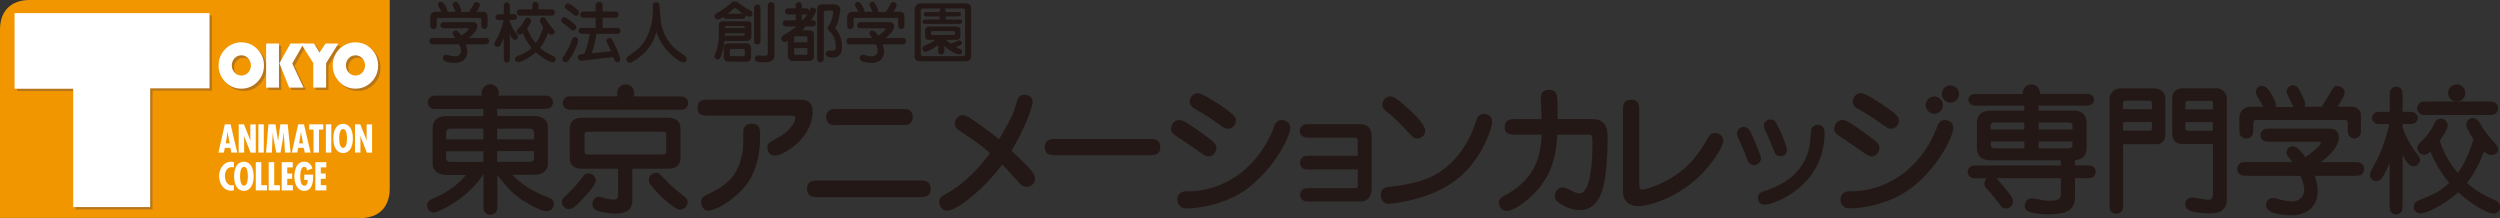
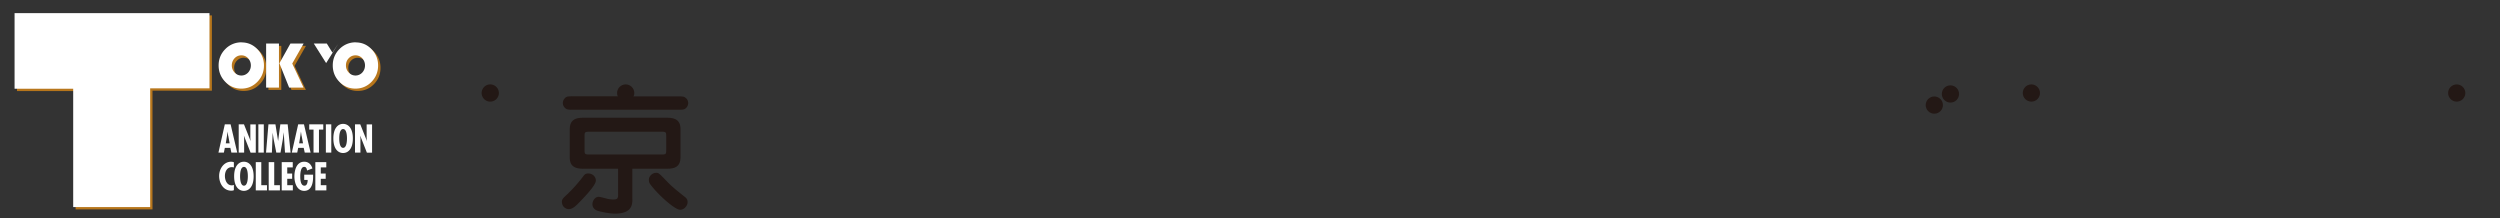
<svg xmlns="http://www.w3.org/2000/svg" id="_レイヤー_1" data-name="レイヤー 1" viewBox="0 0 290 25.3">
  <rect x="0" y="0" width="290" height="25.3" fill="#333333" stroke="none" />
  <defs>
    <style>.cls-2{fill:#231815}.cls-3{fill:#fff}.cls-4{fill:#b7761c}</style>
  </defs>
-   <path d="M41.77 25.3c2.17 0 3.44-1.27 3.44-3.44V0H3.44C1.27 0 0 1.27 0 3.44v21.84h41.77Z" style="fill:#f29600" />
  <path d="m26.75 14.42.77 3.28h-.68l-.12-.55h-.64l-.11.55h-.63l.74-3.28h.67Zm-.28 1.34-.07-.5-.07.5-.14.87h.45l-.16-.87ZM28.3 14.42l.79 1.98c-.04-.16-.05-.34-.05-.5v-1.47h.63v3.28h-.6l-.78-1.98.03.34v1.63h-.63v-3.28h.61ZM30.6 14.42v3.28h-.63v-3.28h.63ZM31.95 14.42l.31 1.94.26-1.94h.85l.34 3.28h-.65l-.15-2.36-.1.81-.27 1.55h-.49l-.31-1.57-.11-.73v-.06l-.09 2.36h-.68l.28-3.28h.83ZM35.26 14.42l.77 3.28h-.68l-.12-.55h-.64l-.11.55h-.63l.74-3.28h.67Zm-.28 1.34-.07-.5-.07.5-.14.87h.45l-.16-.87ZM37.5 14.42v.61H37v2.67h-.63v-2.67h-.5v-.61h1.63ZM38.43 14.42v3.28h-.63v-3.28h.63ZM40.93 16.06c0 1.23-.56 1.69-1.13 1.69s-1.13-.46-1.13-1.69.56-1.69 1.13-1.69 1.13.46 1.13 1.69Zm-1.13 1.09c.42 0 .45-.83.45-1.09 0-.29-.03-1.09-.45-1.09s-.45.8-.45 1.09c0 .26.03 1.09.45 1.09ZM41.79 14.42l.79 1.98c-.04-.16-.05-.34-.05-.5v-1.47h.63v3.28h-.6l-.78-1.98.03.34v1.63h-.63v-3.28h.61ZM27.13 19.42a.986.986 0 0 0-.24-.03c-.56 0-.8.52-.8 1.02s.24 1.09.8 1.09c.08 0 .16-.02.24-.05v.61c-.09.04-.19.06-.29.06-.91 0-1.42-.84-1.42-1.71 0-.81.53-1.65 1.39-1.65.11 0 .22.02.32.06v.6ZM29.42 20.45c0 1.23-.56 1.69-1.13 1.69s-1.13-.46-1.13-1.69.56-1.69 1.13-1.69 1.13.46 1.13 1.69Zm-1.12 1.09c.42 0 .45-.83.45-1.09 0-.29-.03-1.09-.45-1.09s-.45.8-.45 1.09c0 .26.03 1.09.45 1.09ZM30.31 18.81v2.67h.66v.61h-1.3v-3.28h.63ZM31.81 18.81v2.67h.66v.61h-1.3v-3.28h.63ZM33.96 18.81v.61h-.64v.71h.57v.61h-.57v.74h.65v.61h-1.29v-3.28h1.28ZM36.32 20.26v.26c0 .7-.17 1.62-1.03 1.62s-1.14-.95-1.14-1.67.24-1.71 1.14-1.71c.49 0 .81.31.95.78l-.62.24c-.03-.17-.08-.42-.32-.42-.43-.03-.47.78-.47 1.09 0 .34.02 1.09.49 1.09.32 0 .37-.44.37-.67h-.4v-.61h1.04ZM37.85 18.81v.61h-.64v.71h.57v.61h-.57v.74h.65v.61h-1.28v-3.28h1.27Z" class="cls-3" />
  <path d="M17.69 10.52v13.77H8.77V10.56h-6.8V1.79h22.61v8.73h-6.89ZM28.31 5.19c.71 0 1.32.26 1.83.79s.76 1.16.76 1.89-.26 1.38-.77 1.9-1.13.78-1.86.78-1.35-.26-1.86-.79c-.51-.52-.77-1.16-.77-1.9s.26-1.38.78-1.9a2.58 2.58 0 0 1 1.9-.78Zm-.05 1.51c-.31 0-.57.12-.78.34-.22.23-.32.51-.32.83s.11.6.33.83c.22.23.48.34.78.34s.57-.11.78-.34c.21-.23.32-.51.32-.83s-.11-.6-.32-.83c-.21-.23-.48-.34-.78-.34ZM32.63 5.32v5.11h-1.49V5.32h1.49Zm2.86 0-1.32 2.32 1.31 2.79h-1.67l-1.13-2.82 1.28-2.29h1.53Z" class="cls-4" />
-   <path d="M39.52 5.32 38.1 7.59v2.84h-1.49V7.59l-1.43-2.27h1.51l.65 1.05.69-1.05h1.48Z" class="cls-4" />
  <path d="M41.55 5.19c.71 0 1.32.26 1.83.79s.76 1.16.76 1.89-.26 1.38-.77 1.9-1.13.78-1.86.78-1.35-.26-1.86-.79c-.51-.52-.77-1.16-.77-1.9s.26-1.38.78-1.9a2.58 2.58 0 0 1 1.9-.78ZM41.5 6.7c-.31 0-.57.12-.78.34-.22.23-.32.51-.32.83s.11.6.33.83c.22.23.48.34.78.34s.57-.11.78-.34c.21-.23.32-.51.32-.83s-.11-.6-.32-.83c-.21-.23-.48-.34-.78-.34Z" class="cls-4" />
  <path d="M17.42 10.25v13.77H8.49V10.29h-6.8V1.52H24.3v8.73h-6.89ZM28.03 4.92c.71 0 1.32.26 1.83.79s.76 1.16.76 1.89-.26 1.38-.77 1.9-1.13.78-1.86.78-1.35-.26-1.86-.79c-.51-.52-.77-1.16-.77-1.9s.26-1.38.78-1.9a2.58 2.58 0 0 1 1.9-.78Zm-.04 1.5c-.31 0-.57.12-.78.34-.21.23-.32.51-.32.83s.11.6.33.83c.22.23.48.34.78.34s.57-.12.78-.34c.21-.23.32-.51.32-.83s-.11-.6-.32-.83c-.21-.23-.48-.34-.78-.34ZM32.36 5.05v5.11h-1.49V5.05h1.49Zm2.86 0L33.9 7.37l1.31 2.79h-1.67l-1.13-2.82 1.28-2.29h1.53Z" class="cls-3" />
-   <path d="m39.25 5.05-1.42 2.27v2.84h-1.49V7.32l-1.43-2.27h1.51l.65 1.05.69-1.05h1.48Z" class="cls-3" />
+   <path d="m39.25 5.05-1.42 2.27v2.84V7.32l-1.43-2.27h1.51l.65 1.05.69-1.05h1.48Z" class="cls-3" />
  <path d="M41.27 4.92c.71 0 1.32.26 1.83.79s.76 1.16.76 1.89-.26 1.38-.77 1.9-1.13.78-1.86.78-1.35-.26-1.86-.79c-.51-.52-.77-1.16-.77-1.9s.26-1.38.78-1.9a2.58 2.58 0 0 1 1.9-.78Zm-.04 1.5c-.31 0-.57.12-.78.34-.22.23-.32.51-.32.83s.11.6.33.83c.22.23.48.34.78.34s.57-.12.78-.34c.21-.23.32-.51.32-.83s-.11-.6-.32-.83c-.21-.23-.48-.34-.78-.34Z" class="cls-3" />
-   <path d="M50.42 5.14c-.31 0-.4 0-.5-.11a.363.363 0 0 1-.11-.26c0-.18.12-.28.17-.32.08-.05.19-.05.44-.05h2.4c-.28-.36-.32-.41-.32-.52 0-.18.14-.34.33-.34.27 0 .6.44.7.59.4-.28.84-.67.84-.77 0-.08-.08-.08-.15-.08h-2.53c-.25 0-.36 0-.43-.05-.14-.09-.18-.21-.18-.3 0-.15.09-.25.17-.31.08-.05.19-.05.44-.05h3.14c.34 0 .53.18.53.49 0 .4-.41.92-1 1.34h1.77c.31 0 .4 0 .5.11a.373.373 0 0 1-.06.58c-.09.05-.19.05-.44.05h-2.09c.11.32.16.58.16.82 0 .99-.73 1.34-1.45 1.34-.5 0-.99-.12-1.17-.23-.17-.11-.2-.23-.2-.33 0-.07.02-.39.4-.39.08 0 .25.05.31.07.35.1.56.11.7.11.68 0 .68-.6.68-.64 0-.1-.02-.33-.21-.75h-2.84Zm2.45-3.76c-.05-.12-.15-.32-.23-.48-.12-.25-.14-.28-.14-.34 0-.15.14-.35.34-.35.24 0 .34.21.49.52.14.28.18.38.18.51 0 .07-.02.12-.04.14h.95l.28-.47c.37-.63.38-.67.57-.67.21 0 .39.18.39.35 0 .12-.09.29-.15.38l-.24.4h.77c.33 0 .51.23.51.46v.92c0 .25 0 .36-.05.44-.09.14-.21.17-.31.17-.15 0-.26-.1-.31-.17-.05-.08-.05-.19-.05-.44v-.41c0-.21-.03-.26-.22-.26h-4.74c-.14 0-.21 0-.21.25v.43c0 .31 0 .4-.11.5-.07.06-.15.11-.27.11-.16 0-.26-.08-.32-.17-.05-.08-.05-.19-.05-.44v-.83c0-.11.1-.56.62-.56h.69c-.08-.13-.09-.16-.21-.36-.18-.31-.2-.34-.2-.43 0-.19.14-.36.3-.36.25 0 .4.22.49.37.09.14.3.51.3.66 0 .05 0 .09-.02.12h.96ZM59.14 6.65c0 .25 0 .36-.05.44-.07.1-.17.17-.3.17-.16 0-.25-.1-.3-.16-.05-.08-.05-.19-.05-.44V4.44c-.15.37-.31.68-.4.81a.37.37 0 0 1-.34.18c-.29 0-.34-.24-.34-.35 0-.11.02-.13.3-.65.45-.83.7-1.83.76-2.11h-.34c-.25 0-.36 0-.44-.06-.04-.03-.17-.11-.17-.28 0-.15.12-.25.17-.28.08-.05.19-.05.44-.05h.36V.88c0-.25 0-.36.05-.44.07-.1.17-.17.3-.17.15 0 .25.1.3.16.05.08.05.19.05.44v.77h.22c.25 0 .36 0 .44.05.04.03.17.12.17.28s-.12.25-.17.28c-.08.06-.19.06-.44.06h-.22v.17c.13.41.35.87.69 1.33.18.23.27.35.27.47 0 .15-.17.34-.34.34-.28 0-.44-.28-.62-.61v2.64Zm3.88-3.48c-.14-.21-.27-.46-.36-.62a.367.367 0 0 1-.04-.18c0-.23.17-.38.35-.38s.29.11.44.38c.18.32.41.63.71.94.13.14.23.25.23.41 0 .13-.11.3-.36.3-.1 0-.2-.01-.41-.19-.24.61-.52 1.2-.93 1.72.36.34.92.68 1.38.88.21.1.43.18.43.45 0 .15-.13.34-.35.34-.37 0-1.24-.52-1.95-1.16-.66.61-1.69 1.15-2.06 1.15-.18 0-.37-.14-.37-.34s.14-.3.3-.37c.82-.34 1.16-.48 1.64-.95-.53-.63-.9-1.36-1.02-1.71-.11.09-.2.18-.34.18-.2 0-.37-.15-.37-.38 0-.13.05-.18.24-.37.29-.3.48-.56.68-.94.07-.14.15-.27.37-.27.26 0 .37.24.37.36 0 .24-.4.79-.44.83.14.46.45 1.13.99 1.75.2-.27.5-.69.86-1.82Zm.73-2.08c.25 0 .36 0 .44.05.16.11.17.26.17.31 0 .15-.08.25-.17.31-.08.05-.19.05-.44.05h-3.19c-.25 0-.36 0-.44-.05a.37.37 0 0 1-.17-.31c0-.14.09-.25.17-.31.09-.05.19-.05.44-.05h1.2V.65c0-.11 0-.42.33-.42.37 0 .38.34.38.45v.4h1.28ZM66.5 3.54c-.13 0-.16-.02-.69-.47-.09-.08-.53-.4-.6-.47a.34.34 0 0 1-.11-.24c0-.14.1-.36.35-.36.16 0 .28.09.76.46.51.4.61.47.63.68.04.25-.18.39-.34.39Zm.22 2.17c-.29.62-.49.94-.72 1.25-.15.2-.26.25-.4.25-.16 0-.37-.13-.37-.37 0-.11 0-.11.16-.33.28-.41.72-1.14.94-1.85.04-.11.12-.36.36-.36.34 0 .37.28.37.32 0 .25-.02.39-.35 1.09Zm.24-4.61c.1.09.2.21.2.36 0 .2-.16.38-.34.38-.11 0-.14-.02-.3-.16-.27-.22-.54-.44-.83-.64a.31.31 0 0 1-.17-.28c0-.27.24-.36.36-.35.36.05.92.55 1.08.7Zm3.94 4.89c-.08-.18-.28-.65-.46-.97a.48.48 0 0 1-.09-.26c0-.23.21-.37.35-.37.24 0 .33.21.52.61.31.65.5 1.07.65 1.57.06.2.07.27.07.33 0 .18-.12.31-.34.31-.26 0-.31-.17-.46-.59l-3.45.4c-.16.01-.21.02-.28.02-.25 0-.37-.21-.37-.38 0-.33.28-.36.57-.39l.17-.02c.16-.4.27-.66.43-1.31.08-.34.16-.69.2-1.02h-.7c-.25 0-.35 0-.44-.05a.35.35 0 0 1-.17-.3c0-.15.11-.25.16-.29.08-.05.19-.05.44-.05h1.39V2.06h-1.17c-.25 0-.36 0-.44-.05a.36.36 0 0 1-.17-.31c0-.14.09-.25.17-.31.09-.05.19-.05.44-.05h1.17v-.5c0-.31 0-.39.11-.5.05-.05.13-.11.28-.11.42 0 .42.28.42.61v.5h1.25c.25 0 .36 0 .44.05.16.11.17.26.17.31 0 .15-.08.25-.17.31-.08.05-.19.05-.44.05H69.9v1.17h1.46c.25 0 .36 0 .44.05.15.11.17.23.17.3 0 .15-.11.25-.17.29-.08.05-.19.05-.44.05h-2.19c-.08.85-.3 1.55-.51 2.25l2.22-.21ZM74.4 6.44c-.21.19-1.01.83-1.35.83s-.38-.33-.38-.38c0-.19.15-.33.38-.49.94-.69 1.12-.82 1.48-1.29.6-.77 1.06-2.02 1.15-3.05.02-.24.05-.93.05-1.08 0-.32 0-.43.04-.52.08-.18.28-.2.35-.2.34 0 .37.24.38.44.02.26.12 1.41.15 1.65.08.88.5 2.37 1.88 3.46.15.12.94.68 1.01.75.08.08.12.17.12.29 0 .13-.08.39-.39.39-.44 0-2.5-1.41-3.13-3.57-.18.68-.46 1.65-1.73 2.79ZM86.74 2.46c.29 0 .42.21.42.33v1.43c0 .17-.07.53-.52.53h-2.6c-.09.93-.4 1.77-.46 1.9-.06.13-.15.24-.34.24-.22 0-.36-.17-.36-.33 0-.09.24-.73.28-.87.17-.59.22-1.14.22-2.12v-.62c0-.34.21-.48.44-.48h2.9Zm-2.25-.28c-.31 0-.5 0-.59-.23-.33.21-.48.31-.63.31-.21 0-.37-.18-.37-.38s.12-.27.33-.38c.05-.02.88-.52 1.34-.95.29-.27.41-.39.66-.39.19 0 .21.01.99.57.31.22.6.38.77.46.14.09.3.18.3.39 0 .12-.09.36-.35.36-.15 0-.4-.14-.48-.18.02.04.04.07.04.12 0 .1-.08.19-.16.25-.08.05-.18.05-.44.05h-1.42Zm2.16 2.85s.21.02.34.14c.11.12.14.28.14.44v.97c0 .21-.05.34-.14.44-.09.09-.27.14-.34.14h-2.21s-.21-.02-.34-.14c-.11-.11-.14-.27-.14-.44v-.97c0-.21.04-.34.14-.44.09-.09.28-.14.34-.14h2.21Zm-.26-1.78c0-.08 0-.14-.03-.17-.02-.04-.07-.05-.15-.05h-1.9c-.21 0-.21.16-.22.22h2.31Zm-2.3.61v.27h2.06c.23 0 .24 0 .24-.27h-2.31Zm1.82-2.27h.28c-.25-.16-.4-.29-.66-.5-.04-.04-.17-.15-.28-.15-.06 0-.13.05-.17.09-.37.33-.4.36-.65.56h1.49Zm-1.03 4.08c-.19 0-.22.04-.22.23v.39c0 .19.03.23.22.23h1.29c.19 0 .22-.04.22-.23V5.9c0-.19-.03-.23-.22-.23h-1.29Zm3.34-1.12c0 .31 0 .39-.11.5-.05.05-.13.1-.27.1a.37.37 0 0 1-.32-.17c-.05-.08-.05-.18-.05-.43v-3.4c0-.32 0-.4.11-.51a.36.36 0 0 1 .27-.11c.15 0 .24.06.32.17.05.09.05.19.05.45v3.4Zm1.61 1.87c0 .71-.61.8-1.22.8-.66 0-1.05-.05-1.05-.4 0-.2.12-.4.37-.4.09 0 .51.06.6.06.53 0 .53-.15.53-.31V.86c0-.33 0-.4.11-.5.04-.05.12-.11.28-.11.05 0 .22 0 .34.17.05.08.05.19.05.44v5.55ZM93.46 3.07c-.22.27-.25.3-.44.45h.89c.17 0 .5.11.5.53v2.41c0 .26-.06.35-.09.4-.13.18-.38.21-.44.21h-1.9c-.49 0-.6-.41-.6-.71V4.73c-.19.11-.25.14-.37.14-.13 0-.38-.12-.38-.37s.15-.34.31-.44c.7-.43.91-.56 1.44-.99h-.99c-.25 0-.36 0-.44-.05a.36.36 0 0 1-.17-.31c0-.15.09-.25.17-.31.08-.05.19-.05.44-.05h.91v-.67h-.63c-.25 0-.35 0-.44-.05a.369.369 0 0 1-.17-.31c0-.15.09-.25.17-.31.08-.05.18-.05.44-.05h.63v-.1c0-.25 0-.36.05-.44.09-.13.21-.17.31-.17.15 0 .25.09.3.17.05.08.05.19.05.44v.1h.24c.3 0 .57 0 .61.33.07-.12.14-.27.15-.28.1-.13.25-.14.28-.14.08 0 .37.11.37.37 0 .12-.15.51-.6 1.11.23 0 .32 0 .4.05.16.11.18.25.18.31 0 .15-.09.25-.17.31-.08.05-.19.05-.44.05h-.56Zm.2 1.82v-.43c0-.12 0-.25-.2-.25h-1.13c-.21 0-.21.17-.21.28v.41h1.54Zm-1.54.68v.55c0 .24.09.24.29.24h1.04c.2 0 .21-.04.21-.25v-.53h-1.54Zm.99-3.23c.19-.21.39-.46.55-.7-.09.04-.17.04-.41.04h-.24v.67h.11Zm2.71-1.09c-.25 0-.26.11-.26.26v5.11c0 .32 0 .39-.11.5a.35.35 0 0 1-.28.11c-.05 0-.21 0-.33-.17-.05-.09-.05-.19-.05-.44V1.05c0-.54.48-.54.56-.54h1.4c.57 0 .72.37.72.63 0 .22-.16.93-.22 1.19-.14.63-.29.8-.39.91.33.41.81 1.07.81 2.08 0 .11 0 .57-.16.89-.17.34-.6.46-.89.46-.4 0-.83-.04-.83-.42 0-.23.16-.38.37-.38.03 0 .28.01.32.01.47 0 .47-.24.47-.47 0-.99-.39-1.45-.84-1.91-.1-.1-.11-.14-.11-.21 0-.08.03-.12.08-.21.38-.56.56-1.29.56-1.64 0-.18-.04-.21-.21-.21h-.6ZM98.78 5.14c-.31 0-.4 0-.5-.11a.378.378 0 0 1 .06-.58c.08-.05.19-.05.44-.05h2.4c-.28-.36-.32-.41-.32-.52 0-.18.14-.34.33-.34.27 0 .6.44.7.59.4-.28.84-.67.84-.77 0-.08-.08-.08-.15-.08h-2.53c-.25 0-.36 0-.44-.05a.334.334 0 0 1-.18-.3c0-.15.09-.25.17-.31.08-.05.19-.05.44-.05h3.14c.33 0 .53.18.53.49 0 .4-.4.92-1 1.34h1.77c.31 0 .4 0 .5.11.07.07.11.16.11.27 0 .17-.12.27-.17.31-.08.05-.19.05-.44.05h-2.09c.11.32.16.58.16.82 0 .99-.73 1.34-1.45 1.34-.5 0-.99-.12-1.17-.23-.17-.11-.2-.23-.2-.33 0-.07.02-.39.4-.39.08 0 .25.05.3.07.35.1.56.11.7.11.68 0 .68-.6.68-.64 0-.1-.02-.33-.21-.75h-2.84Zm2.44-3.76c-.05-.12-.15-.32-.23-.48-.12-.25-.14-.28-.14-.34 0-.15.14-.35.34-.35.24 0 .34.21.49.52.14.28.18.38.18.51 0 .07-.02.12-.04.14h.95l.28-.47c.37-.63.38-.67.57-.67.21 0 .39.18.39.35 0 .12-.09.29-.14.38l-.24.4h.77c.33 0 .51.23.51.46v.92c0 .25 0 .36-.05.44-.09.14-.21.17-.31.17-.15 0-.26-.1-.31-.17-.05-.08-.05-.19-.05-.44v-.41c0-.21-.03-.26-.22-.26h-4.74c-.14 0-.21 0-.21.25v.43c0 .31 0 .4-.11.5-.07.06-.15.11-.27.11-.16 0-.26-.08-.32-.17-.05-.08-.05-.19-.05-.44v-.83c0-.11.1-.56.62-.56h.7c-.08-.13-.09-.16-.21-.36-.18-.31-.21-.34-.21-.43 0-.19.14-.36.31-.36.25 0 .4.22.49.37.09.14.3.51.3.66 0 .05 0 .09-.02.12h.96ZM111.95.4c.2 0 .7 0 .7.59v5.43c0 .69-.51.69-.7.69h-5.09c-.69 0-.76-.27-.76-.69V.98s.04-.27.26-.44c.16-.14.3-.15.64-.15h4.95Zm-2.96 1.86v-.35h-1.24c-.32 0-.58 0-.58-.25s.26-.26.58-.26h1.24c0-.18.01-.3.17-.41h-2.07c-.28 0-.28.15-.28.24v5.02c0 .11 0 .26.28.26h4.62c.22 0 .24-.09.24-.27V1.21c0-.22-.16-.22-.24-.22h-2.17c.14.11.17.21.17.41h1.18c.32 0 .58 0 .58.25s-.26.26-.58.26h-1.18v.35h1.31c.36 0 .58 0 .58.26s-.22.25-.58.25h-3.42c-.36 0-.59 0-.59-.25s.23-.26.59-.26h1.38Zm.77 2.36c.08.08.21.22.5.44.2-.06.43-.14.77-.29.07-.03.15-.07.24-.07.15 0 .31.11.31.27 0 .14-.09.22-.28.31-.18.08-.3.13-.41.18.13.08.3.16.41.21.15.05.3.11.3.31 0 .18-.11.33-.33.33-.17 0-.89-.22-1.73-.99v.4c0 .25 0 .36-.05.44-.04.07-.14.17-.3.17-.08 0-.21-.02-.31-.17-.05-.08-.05-.19-.05-.44v-.5c-.34.26-1.2.79-1.47.79s-.35-.26-.35-.38c0-.22.15-.29.29-.35.57-.26.73-.33 1.17-.66h-.58c-.25 0-.3 0-.38-.05-.2-.11-.2-.27-.2-.35v-.7c0-.11.06-.25.11-.3.11-.14.29-.14.47-.14h3.02c.11 0 .21 0 .31.06.15.09.18.26.18.3v.74c0 .07-.01.44-.44.44h-1.22Zm-1.54-1.01c-.15 0-.24 0-.24.14v.15c0 .11.07.15.24.15h2.38c.18 0 .18-.09.18-.16v-.16c0-.13-.14-.13-.19-.13h-2.37ZM92.9 11.58c.35 0 1.37 0 1.37 1.33 0 .65-.17 2.45-2.25 4.11-.65.5-1.58 1.03-2.15 1.03s-.85-.45-.85-.95c0-.45.02-.45 1.68-1.41.6-.37 1.55-1.35 1.55-1.97 0-.3-.18-.3-.7-.3h-9.32c-.65 0-1.31 0-1.31-.9 0-.95.62-.95 1.31-.95H92.9Zm-4.73 4.25c0 3.97-1.56 5.66-2.35 6.44-1.43 1.45-3.06 2.16-3.66 2.16-.51 0-.83-.49-.83-1s.32-.68.8-.9c2.07-1 3.58-2.06 4.05-5.16.05-.35.02-1.94.05-2.27.1-.75.88-.75.9-.75.98 0 1.05.57 1.05 1.47ZM94.98 22.87c-.58 0-1.36 0-1.36-.97s.78-.96 1.36-.96h11.61c.6 0 1.37 0 1.37.96s-.77.97-1.37.97H94.98Zm2.22-8.35c-.66 0-.88 0-1.13-.29-.18-.21-.23-.47-.23-.65 0-.35.17-.63.38-.78.21-.15.43-.15.98-.15h7.33c.66 0 .88 0 1.13.28.17.2.22.45.22.65 0 .35-.15.63-.37.78-.22.15-.43.15-.98.15H97.2ZM111.4 15.22c-.28-.18-.63-.39-.63-.86 0-.57.45-1.01.9-1.01.28 0 .55.15.85.33.92.58 2.54 1.8 3.37 2.48 1.15-2.03 1.62-2.72 2-4.17.12-.47.25-1 .95-1 .48 0 .95.29.95.82s-.85 3.01-2.46 5.67c1.57 1.5 2.23 2.13 2.51 2.61.07.12.23.38.23.67 0 .4-.37.91-.97.91-.41 0-.67-.25-.83-.41-.08-.08-1.68-1.85-2.01-2.18-2.16 2.88-5.24 5.36-6.41 5.36-.55 0-.9-.55-.9-.97 0-.52.26-.68.61-.87 2.5-1.38 4.31-3.49 5.29-4.83-1.22-1.05-2.06-1.63-3.46-2.55ZM122.55 18c-.6 0-1.35 0-1.35-.93s.75-.95 1.35-.95h10.69c.6 0 1.35 0 1.35.95s-.75.93-1.35.93h-10.69ZM140.21 18.14c-.33 0-.45-.09-1.51-.83-.38-.27-2.05-1.38-2.38-1.61-.17-.13-.47-.35-.47-.77 0-.33.25-1 .95-1 .3 0 .55.08 1.63.82.33.22 2.1 1.46 2.38 1.79.27.3.29.45.29.67 0 .4-.38.94-.89.94Zm-3.36 5.73c-.14-.13-.28-.37-.28-.72s.18-.64.37-.76c.25-.2.5-.2.82-.2 4.51 0 8.34-3 10.02-7.46.1-.28.3-.8.9-.8.35 0 .98.18.98.91 0 .88-1.53 4.24-4.61 6.76-2.73 2.22-6.27 2.57-7.36 2.57-.31 0-.55 0-.83-.3Zm5.53-8.94c-.26 0-.36-.07-1.41-.82-.83-.58-1.46-.95-2.33-1.47-.2-.1-.63-.35-.63-.85 0-.42.35-.98.93-.98.52 0 1.93.95 2.6 1.38 1.66 1.13 1.83 1.42 1.83 1.77 0 .53-.38.97-.98.97ZM152.14 19.67c-.55 0-.79 0-.97-.12a.777.777 0 0 1-.37-.68c0-.31.18-.55.37-.68.18-.12.42-.12.97-.12h5.35v-1.59c0-.48-.04-.52-.53-.52h-4.89c-.52 0-.75 0-.93-.12-.28-.2-.37-.45-.37-.67 0-.33.22-.55.37-.65.18-.12.38-.12 1-.12h5.55c1.38 0 1.42 1.02 1.42 1.55v5.88c0 .95-.4 1.55-1.38 1.55h-5.58c-.55 0-.79 0-.97-.12a.8.8 0 0 1-.37-.67c0-.33.22-.55.37-.65.18-.12.42-.12.97-.12h4.73c.45 0 .5 0 .57-.09.05-.06.05-.13.05-.4v-1.68h-5.35ZM161.14 23.65c-.96 0-.96-.92-.96-1.02 0-.9.6-.93 1.3-1 .85-.07 3.54-.48 5.04-1.38 1.62-.95 3.11-2.35 4.29-5.06.08-.22.42-1.19.5-1.37.18-.51.58-.6.81-.6.3 0 .62.13.8.33.11.13.16.31.16.61 0 .82-1.08 3.56-2.81 5.46-2.22 2.43-5.07 3.21-6.54 3.58-1.15.28-2.25.43-2.6.43Zm4.18-8.49c0 .58-.5.9-.88.9s-.52-.13-.92-.55c-1.18-1.25-1.55-1.63-2.44-2.37-.45-.37-.72-.57-.72-.98 0-.58.47-.98.9-.98.2 0 .5.03 1.71 1.08.83.72 2.35 2.13 2.35 2.9ZM184.71 13.83h.23c.22 0 .85.07 1.26.68.28.44.28 1 .28 1.92 0 1.98-.26 4.79-.65 5.78-.25.7-.65 1.38-1.25 1.78-.38.27-.82.38-1.28.38-.75 0-1.48-.23-2.31-.75-.4-.25-.63-.47-.63-.9 0-.5.38-.98.93-.98.21 0 .42.1.65.21.67.35 1 .48 1.26.48 1.43 0 1.52-4.35 1.52-5.63 0-.88-.02-.97-.13-1.08-.1-.1-.13-.1-.57-.1h-3.38c-.12 1.9-.32 5.22-3.93 7.92-.47.37-1.35.92-1.92.92-.72 0-.91-.62-.91-.95 0-.45.2-.57.82-.92 3.75-2.09 4.01-4.96 4.13-6.97h-2.94c-.65 0-1.35 0-1.35-.9s.72-.9 1.35-.9h2.93c0-.38-.08-2.1-.08-2.45 0-.24 0-.95.96-.95.72 0 .85.49.9.71.07.4.07 1.03.08 2.68h4.03ZM190.17 21.29c0 .5 0 .7.35.7s4.01-.91 6.34-4.04c.48-.63.61-.85 1.26-1.97.25-.42.52-.55.82-.55.42 0 .96.3.96.9 0 .65-1.16 2.51-2.63 3.98-2.23 2.25-5.53 3.59-7.21 3.59-1.8 0-1.8-1.43-1.8-1.8v-9.15c0-.7 0-1.35.95-1.37.95 0 .95.67.95 1.37v8.33ZM203.49 19.15c-.33 0-.64-.2-.75-.52-.47-1.23-.53-1.36-1.12-2.66-.05-.12-.13-.32-.13-.47 0-.42.37-.77.77-.77.52 0 .72.4.97.95.5 1.05.93 2.21.98 2.36.05.15.06.25.06.4 0 .25-.3.7-.78.7Zm5.85 2.05c-1.73 1.78-4 2.55-4.63 2.55-.75 0-.78-.63-.78-.77 0-.57.36-.68.63-.78 1.45-.48 5.18-1.75 5.46-6.21.05-.82.07-1 .2-1.2.15-.2.39-.3.63-.3.8 0 .8.75.8.94 0 1.5-.4 3.81-2.31 5.77Zm-2.81-3.09c-.3 0-.55-.1-.72-.53-.58-1.44-.65-1.6-1.05-2.48-.05-.1-.15-.35-.15-.51 0-.35.28-.73.78-.73.33 0 .58.18.75.57.35.71 1.14 2.43 1.14 3.04 0 .2-.17.65-.75.65ZM217.14 18.14c-.33 0-.45-.09-1.52-.83-.38-.27-2.05-1.38-2.38-1.61-.17-.13-.47-.35-.47-.77 0-.33.25-1 .95-1 .3 0 .55.08 1.63.82.33.22 2.1 1.46 2.38 1.79.27.3.28.45.28.67 0 .4-.38.94-.88.94Zm-3.36 5.73c-.13-.13-.28-.37-.28-.72s.18-.64.37-.76c.25-.2.5-.2.81-.2 4.51 0 8.34-3 10.02-7.46.1-.28.3-.8.9-.8.35 0 .98.18.98.91 0 .88-1.53 4.24-4.61 6.76-2.73 2.22-6.28 2.57-7.36 2.57-.31 0-.55 0-.83-.3Zm5.53-8.94c-.27 0-.37-.07-1.42-.82-.83-.58-1.47-.95-2.33-1.47-.2-.1-.64-.35-.64-.85 0-.42.35-.98.94-.98.53 0 1.93.95 2.59 1.38 1.67 1.13 1.83 1.42 1.83 1.77 0 .53-.38.97-.98.97ZM236.48 10.89h5.16c.53 0 .77 0 .92.11.13.08.36.26.36.57 0 .27-.19.47-.34.56-.18.12-.41.12-.94.12h-5.16v.58h3.97c.49 0 .84.1 1.12.29.4.29.48.92.48 1.09v2.99s-.01.76-.48 1.09c-.34.24-.72.27-.88.27v.62h1.12c.54 0 .76 0 .93.11.21.15.36.36.36.63 0 .32-.21.54-.34.63-.18.12-.41.12-.94.12h-1.12v1.87c.03 1.41-.34 2.32-3.1 2.32-1.01 0-1.86-.17-2.3-.33-.34-.14-.44-.47-.44-.63s.12-.89.8-.89c.3 0 .68.08 1 .16.23.05.57.11 1.1.11 1.12 0 1.3-.18 1.3-.99v-1.62h-7.5c.33.29.97 1.09 1.43 1.67.23.28.51.63.51 1.04 0 .33-.23.8-.85.8-.31 0-.42-.11-.75-.55-.73-.94-.81-1.05-1.41-1.69-.14-.15-.3-.32-.3-.63 0-.35.19-.52.3-.63h-.96c-.53 0-.74 0-.92-.12-.21-.14-.36-.36-.36-.63 0-.33.21-.53.36-.63.16-.11.39-.11.92-.11h9.53v-.6h-8.13c-.49 0-.86-.1-1.12-.29-.42-.29-.49-.93-.49-1.09v-2.99c0-.42.15-.84.49-1.09.34-.26.83-.29 1.12-.29h3.89v-.58h-5.22c-.52 0-.75 0-.91-.12-.13-.08-.36-.26-.36-.56 0-.28.19-.48.34-.57.18-.11.39-.11.93-.11h6.88Zm-1.66 4.13v-.81h-3.39c-.51 0-.51.21-.51.46v.35h3.89Zm-3.89 1.4v.34c0 .23 0 .44.51.44h3.39v-.78h-3.89Zm9.48-1.4v-.35c0-.25 0-.46-.5-.46h-3.42v.81h3.92Zm-3.93 1.4v.78h3.42c.5 0 .5-.21.5-.44v-.34h-3.92ZM246.28 23.5c0 .66 0 .84-.23 1.07a.76.76 0 0 1-.57.23c-.35 0-.58-.24-.66-.36-.11-.18-.11-.41-.11-.94V11.46c0-.57.5-1.21 1.28-1.21h3.96s1.23.03 1.23 1.25v4.06c0 .78-.4 1.17-1.1 1.17h-3.8v6.79Zm3.34-10.83v-.63c0-.22-.03-.36-.31-.36h-2.76c-.28 0-.28.28-.28.36v.63h3.34Zm-3.34 1.49v1h3.08c.26 0 .26-.13.26-.32v-.68h-3.34Zm6.85 2.55c-.8 0-1.15-.57-1.15-1.17v-4.17c0-.88.8-1.13 1.14-1.13h3.93c.97 0 1.26.82 1.26 1.21v11.86c0 .21-.08.86-.75 1.22-.34.16-.78.21-1.38.21-.02 0-1.86-.01-2.37-.42-.26-.19-.32-.44-.32-.65s.17-.76.8-.76c.11 0 .92.13 1.08.16.49.06.45.1.66.1.31 0 .67 0 .67-.59v-5.87h-3.57Zm3.57-4.04v-.77c0-.15-.1-.21-.26-.21h-2.61c-.12 0-.32.1-.32.28v.71h3.2Zm-3.2 1.49v.73c0 .1.08.28.3.28h2.89v-1h-3.2ZM260.82 20.38c-.66 0-.84 0-1.07-.23a.788.788 0 0 1-.23-.55c0-.37.24-.6.36-.68.18-.12.41-.12.94-.12h5.1c-.6-.76-.68-.86-.68-1.1 0-.39.31-.73.7-.73.58 0 1.28.94 1.49 1.25.86-.59 1.79-1.41 1.79-1.62 0-.16-.16-.16-.33-.16h-5.37c-.54 0-.76 0-.93-.11a.729.729 0 0 1-.37-.65c0-.33.2-.54.36-.65.18-.11.4-.11.94-.11h6.67c.71 0 1.12.38 1.12 1.04 0 .86-.86 1.96-2.12 2.85h3.76c.66 0 .84 0 1.07.23.15.15.22.34.22.57 0 .36-.24.58-.36.67-.17.11-.41.11-.94.11h-4.43c.22.68.34 1.23.34 1.74 0 2.09-1.56 2.84-3.08 2.84-1.07 0-2.11-.24-2.48-.48-.35-.25-.42-.49-.42-.7 0-.15.05-.83.84-.83.18 0 .53.11.65.15.74.21 1.18.24 1.49.24 1.44 0 1.44-1.27 1.44-1.36 0-.21-.05-.7-.44-1.59h-6.04Zm5.2-8c-.11-.26-.33-.68-.49-1.02-.26-.54-.29-.6-.29-.72 0-.31.29-.74.73-.74.52 0 .73.44 1.04 1.1.29.6.39.79.39 1.09 0 .13-.05.24-.08.29h2.01l.6-.99c.78-1.35.81-1.41 1.22-1.41.44 0 .83.37.83.75 0 .26-.2.62-.31.81l-.52.84h1.64c.69 0 1.08.49 1.08.99v1.39c0 .53 0 .76-.11.92-.19.29-.44.38-.65.38-.32 0-.55-.21-.65-.36-.12-.18-.12-.41-.12-.94v-.3c0-.45-.06-.55-.47-.55h-10.06c-.29 0-.44.01-.44.52v.34c0 .67 0 .84-.23 1.07-.15.13-.33.23-.57.23-.34 0-.55-.18-.68-.36-.12-.18-.12-.41-.12-.94v-1.2c0-.24.21-1.18 1.31-1.18h1.48c-.16-.28-.2-.32-.44-.76-.39-.65-.44-.73-.44-.91 0-.39.29-.76.65-.76.54 0 .84.47 1.04.78.2.31.63 1.07.63 1.4 0 .11-.02.19-.05.26h2.04ZM278.69 23.59c0 .54 0 .76-.11.93-.14.21-.36.36-.63.36-.34 0-.53-.21-.63-.34-.12-.18-.12-.41-.12-.94v-4.72c-.32.78-.66 1.45-.85 1.72-.06.11-.26.39-.72.39-.62 0-.71-.52-.71-.74 0-.25.03-.28.63-1.38.96-1.75 1.49-3.9 1.61-4.48h-.71c-.54 0-.76 0-.94-.11-.08-.07-.35-.25-.35-.6 0-.32.26-.54.35-.6.18-.11.41-.11.94-.11h.76v-1.64c0-.53 0-.76.12-.92.14-.21.36-.36.63-.36.33 0 .54.21.63.34.11.18.11.41.11.94v1.64h.47c.54 0 .76 0 .94.11.08.07.36.25.36.6s-.26.53-.36.6c-.18.11-.41.11-.94.11h-.47v.36c.28.87.75 1.85 1.46 2.82.37.49.57.75.57.99 0 .31-.36.73-.72.73-.58 0-.92-.6-1.31-1.3v5.61Zm8.25-7.4c-.3-.45-.59-.97-.76-1.32a.844.844 0 0 1-.08-.39c0-.49.36-.79.75-.79s.62.22.94.79c.39.68.88 1.33 1.51 2 .28.29.49.53.49.87 0 .27-.23.63-.76.63-.21 0-.42-.03-.88-.41-.5 1.3-1.1 2.55-1.98 3.65.76.71 1.95 1.45 2.94 1.86.45.21.91.39.91.96 0 .31-.28.73-.73.73-.78 0-2.64-1.1-4.14-2.47-1.39 1.3-3.58 2.45-4.36 2.45-.39 0-.8-.29-.8-.73s.3-.65.63-.8c1.74-.71 2.47-1.02 3.49-2.01-1.13-1.35-1.91-2.89-2.18-3.63-.23.19-.42.37-.71.37-.42 0-.8-.32-.8-.81 0-.28.1-.38.51-.78.62-.63 1.03-1.18 1.45-2.01.15-.29.32-.58.78-.58.55 0 .78.52.78.78 0 .5-.86 1.68-.93 1.77.31.99.95 2.4 2.09 3.73.43-.59 1.07-1.48 1.83-3.88Zm-1.17-4.41h2.71c.54 0 .76 0 .94.12.34.23.36.55.36.66 0 .31-.18.54-.36.67-.18.11-.41.11-.94.11h-6.77c-.53 0-.76 0-.94-.11a.828.828 0 0 1-.38-.67c0-.3.2-.53.38-.66.18-.12.41-.12.94-.12h4.06ZM57.67 11.09h5.17c.54 0 .76 0 .93.12.34.23.37.52.37.66 0 .31-.19.54-.35.65-.18.11-.41.11-.94.11h-5.17v.83h4.21c1.56 0 1.66.99 1.66 1.3v4.22c0 .39-.16 1.3-1.66 1.3h-2.46c1.3 1.27 2.34 1.91 4.3 2.68.14.06.52.21.52.73 0 .33-.24.8-.84.8-.41 0-.99-.2-2.17-.89-1.54-.89-2.27-1.62-3.55-3.31v3.33c0 .66 0 .83-.23 1.07-.16.16-.38.23-.57.23-.29 0-.53-.13-.7-.38-.11-.18-.11-.41-.11-.92v-3.33h-.07c-1.48 2.42-4.91 4.35-5.73 4.35-.31 0-.73-.29-.73-.76 0-.55.36-.72.92-.96.83-.36 1.93-1.01 2.56-1.58.33-.29.73-.7 1.04-1.05h-2.21c-1.57 0-1.67-.99-1.67-1.3v-4.22c0-.37.16-1.3 1.67-1.3h4.21v-.83h-5.14c-.54 0-.76 0-.94-.11a.777.777 0 0 1-.36-.67c0-.31.18-.54.36-.65.18-.12.41-.12.94-.12h6.75Zm-1.6 5.08v-1.25h-3.72c-.58 0-.6.31-.6.59v.66h4.32Zm-4.32 1.37v.64c0 .29.02.6.6.6h3.72v-1.23h-4.32Zm10.21-1.37v-.66c0-.27-.02-.59-.6-.59h-3.69v1.25h4.29Zm-4.29 1.37v1.23h3.69c.58 0 .6-.31.6-.6v-.64h-4.29Z" class="cls-2" />
  <path d="M57.87 10.79c0 .55-.45 1-1 1s-1-.45-1-1 .45-1 1-1 1 .45 1 1ZM65.93 22.41c.07-.07.86-.81 1.74-1.98.13-.18.27-.31.57-.31.49 0 .88.37.88.83 0 .53-1.28 1.86-1.83 2.43-.5.52-.86.88-1.33.88-.19 0-.78-.16-.78-.89 0-.27.2-.45.76-.96Zm7.51-11.23h5.09c.68 0 .84 0 1.07.23.15.14.23.34.23.55 0 .33-.2.55-.36.66-.18.11-.41.11-.94.11H66.59c-.68 0-.85 0-1.07-.23a.747.747 0 0 1-.23-.55c0-.33.2-.55.36-.67.18-.11.41-.11.94-.11h6.85Zm-.09 11.83c.02.63.03 1.77-2.01 1.77-.68 0-1.82-.24-2.12-.37a.777.777 0 0 1-.5-.7c0-.37.26-.88.73-.88.16 0 .86.19.99.23.33.07.57.08.71.08.54 0 .55-.19.55-.68v-2.89h-4.1c-1.38 0-1.51-.73-1.51-1.38v-3.15c0-.86.33-1.38 1.51-1.38h9.83c1.36 0 1.51.73 1.51 1.38v3.15c0 .86-.33 1.38-1.51 1.38h-4.08v3.44Zm-5.08-7.73c-.46 0-.46.13-.46.55v1.54c0 .42 0 .55.46.55h8.56c.45 0 .45-.11.45-.55v-1.54c0-.42 0-.55-.45-.55h-8.56Zm7.83 4.76c.29 0 .37.08 1.05.78.73.76.88.89 2.24 1.98.2.15.37.29.37.67 0 .31-.31.86-.88.86-.54 0-2.18-1.43-3.05-2.46-.53-.63-.56-.68-.56-1.04s.37-.78.83-.78Z" class="cls-2" />
  <path d="M73.58 10.79c0 .55-.45 1-1 1s-1-.45-1-1 .45-1 1-1 1 .45 1 1ZM236.64 10.79c0 .55-.45 1-1 1s-1-.45-1-1 .45-1 1-1 1 .45 1 1ZM285.98 10.79c0 .55-.45 1-1 1s-1-.45-1-1 .45-1 1-1 1 .45 1 1ZM225.38 12.19c0 .55-.45 1-1 1s-1-.45-1-1 .45-1 1-1 1 .45 1 1ZM227.25 10.9c0 .56-.45 1-1 1s-1-.45-1-1 .45-1 1-1 1 .45 1 1Z" class="cls-2" />
</svg>